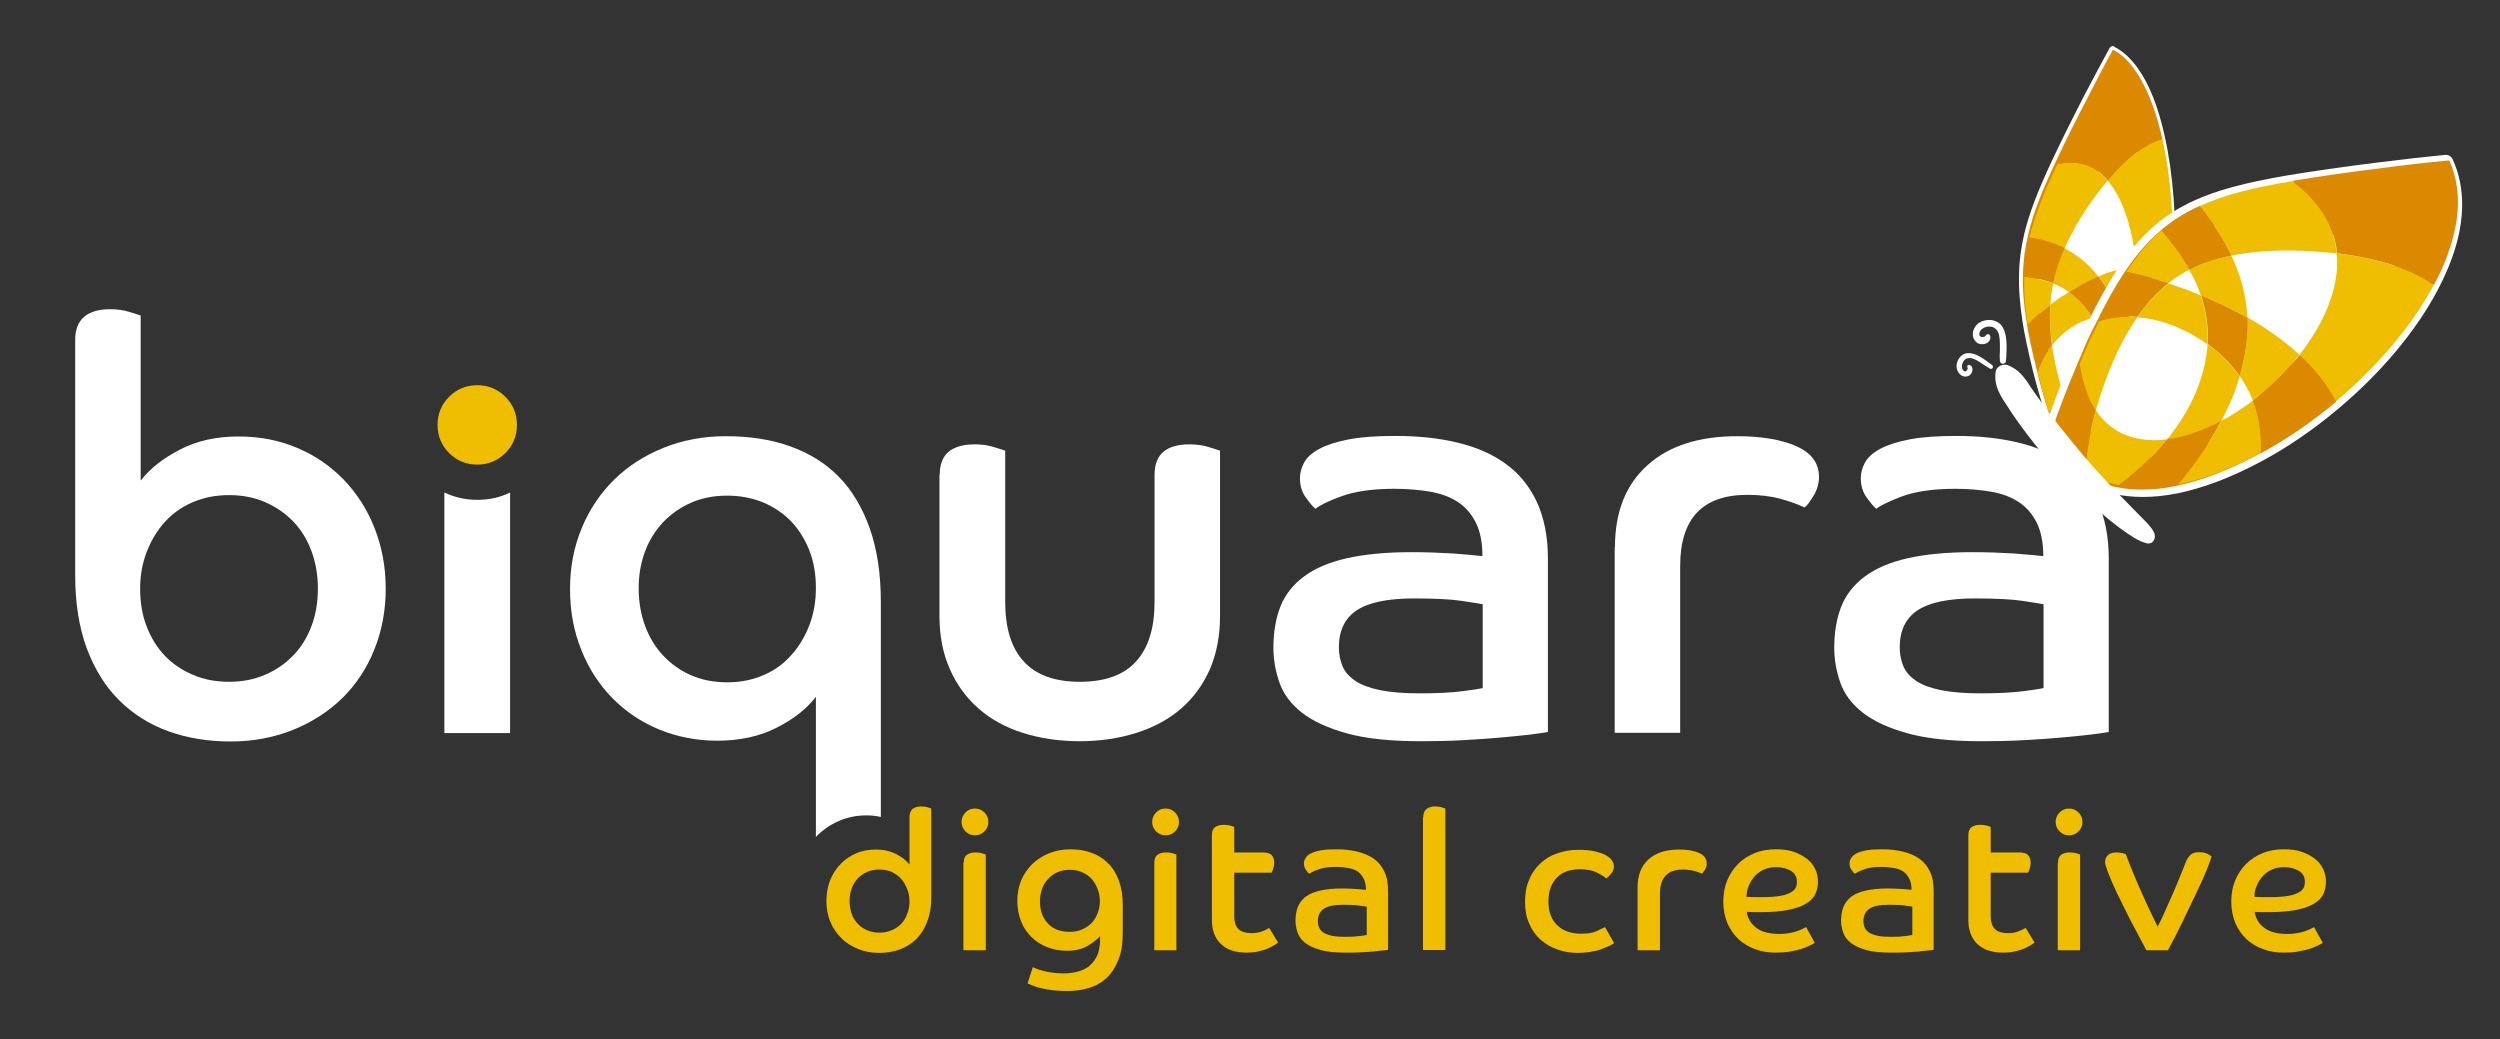
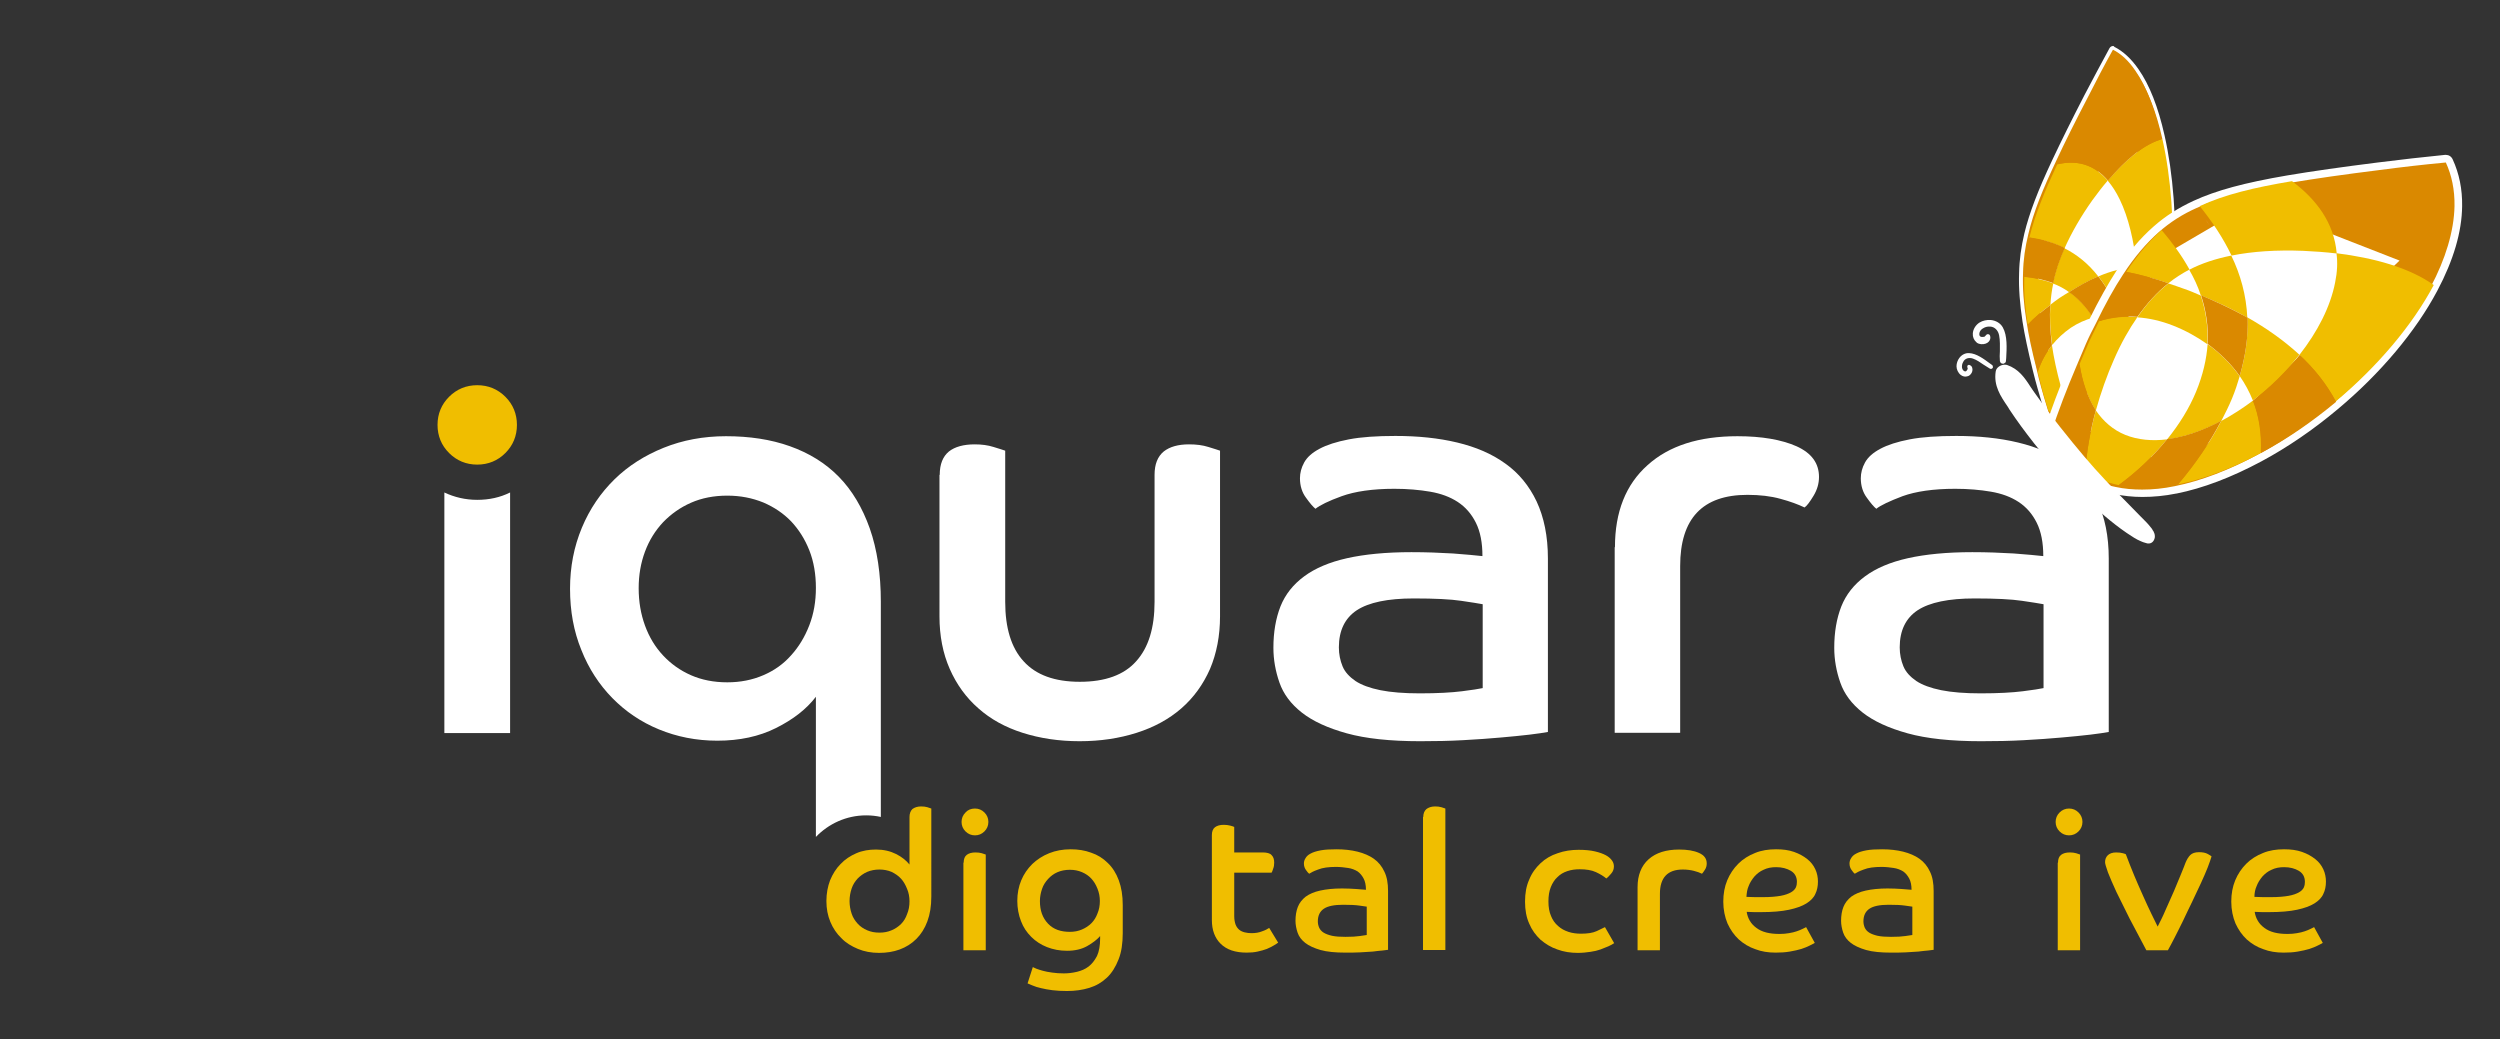
<svg xmlns="http://www.w3.org/2000/svg" version="1.1" id="Camada_1" x="0px" y="0px" viewBox="0 0 950.8 395.2" style="enable-background:new 0 0 950.8 395.2;" xml:space="preserve">
  <rect x="0" y="0" width="950.8" height="395.2" fill="#333333" stroke="none" />
  <style type="text/css">
	.st0{fill:#DA8900;}
	.st1{fill:#FFFFFF;}
	.st2{fill:#F0BE00;}
</style>
  <g>
    <path class="st0" d="M793.2,179.6c-2.5,0-5.1-0.7-7.7-2c-0.2-0.1-0.3-0.2-0.4-0.4c-2.5-6.9-4.9-14.2-7.3-22.3l-0.4-1.4   c-0.6-2.1-1.2-4.1-1.8-6.1c-0.6-2.1-1.1-4.1-1.6-6l-0.3-1.1c-1.8-7.1-3-13-3.8-18.1c0,0,0,0,0,0c-1-6.6-1.5-12.6-1.3-18.3   c0,0,0,0,0,0c0.1-5,0.8-9.9,2-15c1.9-7.7,5-16.1,10.6-28c3.3-7,7.3-15,12.2-24.5c3.2-6.2,6.4-12.2,9.5-17.8   c0.1-0.2,0.4-0.4,0.6-0.4c0.1,0,0.2,0,0.3,0.1c3.3,1.7,6.3,4.4,8.9,8.3c4.1,5.9,7.4,14.3,9.8,24.8c3.3,14.4,4.6,32.4,3.7,50.8   c-0.5,10.5-1.7,20.6-3.5,30c-2.1,10.7-4.8,19.9-8,27.2c-2.7,6.2-5.9,11.1-9.5,14.5l0,0c-1.1,1.1-2.4,2.3-3.8,3.2   c-1.4,0.9-2.9,1.4-4.1,1.7C796,179.3,794.6,179.6,793.2,179.6z" />
    <path class="st1" d="M803.6,18.9c3,1.5,6,4.2,8.6,8.1c4.1,5.9,7.3,14.4,9.6,24.6c3.3,14.5,4.6,32.6,3.7,50.6c-1-0.4-2-0.8-3-1.1   c1,0.3,2,0.7,3,1.1c-0.5,10.3-1.6,20.5-3.4,29.9c-2,10.2-4.6,19.6-8,27.1c-0.4-5.6-1.1-11-1.9-16.2l0,0c0.9,5.2,1.5,10.6,1.9,16.2   c-2.7,6.1-5.8,10.9-9.3,14.3c0.3-3.6,0.5-7.2,0.5-10.8c0,3.6-0.2,7.2-0.5,10.8c-1.2,1.2-2.4,2.3-3.7,3.1c-1.3,0.8-2.6,1.3-3.9,1.7   c-0.9-1.4-1.7-2.9-2.6-4.4c-1.1-1.9-2.1-4-3.1-6c1,2.1,2,4.1,3.1,6c0.8,1.5,1.7,3,2.6,4.4c-1.3,0.4-2.7,0.6-4,0.6   c-2.4,0-4.9-0.6-7.4-1.9c-2.7-7.5-5.1-15-7.3-22.2c-0.8-2.5-1.5-5-2.2-7.5c-0.7-2.5-1.3-4.9-1.8-7.2c-1.7-6.6-3-12.6-3.8-18   c0,0,0,0,0.1-0.1c1.4-1.5,3-2.9,4.6-4.3v0c-1.7,1.4-3.2,2.8-4.6,4.3c0,0,0,0-0.1,0.1c-1.1-6.7-1.5-12.6-1.3-18.2   c1.7,0.2,3.4,0.5,5.2,0.8v0c-1.7-0.4-3.4-0.6-5.2-0.8c0.1-5.1,0.8-9.9,2-14.8c2-8.6,5.6-17.3,10.6-27.9c3.4-7.3,7.5-15.5,12.2-24.5   C797.2,30.8,800.3,24.8,803.6,18.9 M812.3,56.5c1.5-1.1,2.9-2,4.4-2.8C815.2,54.5,813.7,55.4,812.3,56.5L812.3,56.5 M784.4,60.8   c0.9-0.1,1.8-0.2,2.7-0.2c0.4,0,0.8,0,1.1,0c-0.4,0-0.7,0-1.1,0C786.2,60.6,785.3,60.7,784.4,60.8 M789.7,60.8   c2.7,0.4,5.2,1.4,7.7,3.1C794.9,62.1,792.3,61.1,789.7,60.8C789.6,60.8,789.6,60.8,789.7,60.8C789.6,60.8,789.6,60.8,789.7,60.8    M821.9,100.9c-1.6-0.4-3.2-0.7-4.8-0.9C818.7,100.2,820.3,100.5,821.9,100.9 M776.8,134.6c0.5-0.9,1-1.8,1.6-2.6v0   C777.8,132.9,777.3,133.7,776.8,134.6 M804.8,173.5L804.8,173.5 M803.6,17.5c-0.5,0-1,0.3-1.3,0.8c-3.1,5.7-6.3,11.7-9.5,17.8   c-4.9,9.5-8.9,17.6-12.2,24.6c-5.6,11.9-8.8,20.3-10.7,28.1c-1.2,5.1-1.9,10-2,15.1c0,0,0,0,0,0c-0.2,5.7,0.3,11.8,1.3,18.4   c0,0,0,0,0,0c0.8,5.1,2.1,11.1,3.8,18.1l0.3,1.2c0.5,1.9,1,4,1.6,6c0.6,2,1.2,4.1,1.8,6.2l0.4,1.3c2.4,8.1,4.8,15.4,7.3,22.3   c0.1,0.3,0.4,0.6,0.7,0.8c2.7,1.4,5.4,2.1,8,2.1c1.5,0,3-0.2,4.4-0.6c0,0,0,0,0,0c1.3-0.4,2.8-0.9,4.3-1.8c1.5-0.9,2.8-2.1,3.9-3.2   c0,0,0.1-0.1,0.1-0.1c3.6-3.5,6.8-8.5,9.6-14.7l0,0c3.3-7.4,6-16.6,8.1-27.4c1.8-9.4,3-19.5,3.5-30.1c0,0,0,0,0,0   c0.9-18.4-0.5-36.5-3.8-51c-2.4-10.7-5.7-19.1-9.9-25.1c-2.7-3.9-5.8-6.8-9.2-8.5C804,17.5,803.8,17.5,803.6,17.5L803.6,17.5z" />
  </g>
  <g>
    <path class="st1" d="M812.9,55.4l-0.1,101.1l-25.5,15.6l-13.1-60.8l4.4-26.7c-0.1-6.3,3.3-11.5,7.6-11.7L812.9,55.4z" />
    <path class="st2" d="M806.2,75.9c3.3,6.8,5.4,15.7,6.4,25.4c4.5-0.3,9.1,0.3,13.5,2.2c0.9-18-0.4-36.1-3.7-50.6   c-6.9,1.8-14.1,8-20.8,15.8C803.3,70.7,804.8,73,806.2,75.9z" />
    <path class="st2" d="M811,135.4c1.8,7.7,3,16.2,3.7,25.1c3.3-7.5,6-16.9,8-27.1c-3.1-4.8-6.5-8.2-9.9-10.3   C812.4,127.4,811.8,131.5,811,135.4z" />
    <path class="st2" d="M798.1,161.6c-2.8,1.8-5.8,2.1-8.8,1.3c2.5,6,5.3,11.7,8.4,16.7c1.3-0.4,2.6-0.9,3.9-1.7   c1.3-0.8,2.5-1.9,3.7-3.1c0.7-7.3,0.7-14.9,0.1-22.2C803.4,156.7,800.9,159.8,798.1,161.6z" />
    <path class="st2" d="M806.5,120.6c2.1,0.5,4.2,1.3,6.2,2.6c0.6-7.2,0.5-14.7-0.1-21.8c-4.9,0.4-9.8,1.7-14.5,3.7   C801.2,109.1,804.1,114.3,806.5,120.6z" />
    <path class="st2" d="M787.5,124.7c2.7-1.8,5.6-3.1,8.6-3.9c-2.7-4.3-5.8-7.5-9.1-9.8c-1.3,0.8-2.5,1.5-3.7,2.3   c-1.2,0.8-2.3,1.7-3.5,2.6c-0.3,4.8-0.1,9.8,0.7,15.3C782.4,128.8,784.8,126.6,787.5,124.7z" />
    <path class="st0" d="M812.6,101.3c0.7,7.1,0.7,14.6,0.1,21.8c3.5,2.1,6.8,5.5,9.9,10.3c1.8-9.5,3-19.7,3.4-29.9   C821.7,101.6,817.1,101,812.6,101.3z" />
    <path class="st2" d="M783.7,146.7c-1.5-5.5-2.6-10.6-3.3-15.4c-2.3,2.9-4.1,6.2-5.4,10.1c0.6,2.3,1.2,4.7,1.8,7.2   c0.7,2.5,1.4,4.9,2.2,7.5c3.4,3.5,6.9,5.9,10.3,6.9C787.2,157.7,785.3,152.2,783.7,146.7z" />
    <path class="st2" d="M779.8,116c0.2-2.8,0.5-5.5,1.1-8.2c-3.6-1.4-7.3-2.1-11-2.5c-0.2,5.6,0.2,11.5,1.3,18.2   C773.7,120.8,776.5,118.4,779.8,116z" />
    <path class="st2" d="M785.2,94.4c2.7-6,6.2-12.1,10.6-18.3c1.9-2.6,3.8-5.1,5.8-7.4c-5.6-6.6-12.3-7.8-19.2-6.2   c-4.9,10.5-8.5,19.3-10.6,27.9C776.5,91.1,780.9,92.3,785.2,94.4z" />
    <path class="st0" d="M779,156.1c2.2,7.2,4.6,14.8,7.3,22.2c3.8,1.9,7.7,2.4,11.4,1.3c-3.1-4.9-5.9-10.6-8.4-16.7   C785.9,162,782.4,159.5,779,156.1z" />
    <path class="st0" d="M822.4,52.9c-2.3-10.2-5.5-18.6-9.6-24.6c-2.7-3.9-5.6-6.5-8.6-8.1c-3.2,5.9-6.4,11.9-9.5,17.8   c-4.7,9-8.8,17.2-12.2,24.5c6.8-1.6,13.6-0.4,19.2,6.2C808.3,60.9,815.5,54.7,822.4,52.9z" />
    <path class="st0" d="M779.8,116c-3.2,2.4-6.1,4.8-8.6,7.4c0.9,5.4,2.2,11.4,3.8,18c1.3-3.9,3.1-7.2,5.4-10.1   C779.7,125.8,779.4,120.7,779.8,116z" />
    <path class="st2" d="M802.2,134.7c1.6,5.5,2.7,11.6,3.3,18c2.4-4.7,4.3-10.6,5.6-17.2c-0.6-2.7-1.3-5.3-2-7.8   c-0.8-2.5-1.6-4.8-2.5-7c-3.5-0.8-7-0.7-10.5,0.2C798.4,124.6,800.5,129.1,802.2,134.7z" />
    <path class="st2" d="M786.9,111.1c3.6-2.2,7.3-4.3,11.1-6c-3.9-5-8.3-8.4-12.9-10.7c-2,4.4-3.4,8.8-4.4,13.4   C782.9,108.6,785,109.7,786.9,111.1z" />
    <path class="st0" d="M805.5,152.6c0.7,7.3,0.6,14.8-0.1,22.2c3.5-3.4,6.6-8.2,9.3-14.3c-0.6-8.9-1.9-17.4-3.7-25.1   C809.7,142,807.9,148,805.5,152.6z" />
    <path class="st0" d="M806.5,120.6c-2.5-6.3-5.3-11.5-8.5-15.5c-3.8,1.6-7.5,3.7-11.1,6c3.3,2.3,6.4,5.5,9.1,9.8   C799.5,119.9,803,119.8,806.5,120.6z" />
    <path class="st0" d="M769.9,105.2c3.7,0.4,7.4,1.1,11,2.5c0.9-4.6,2.4-8.9,4.4-13.4c-4.3-2.1-8.7-3.3-13.3-4   C770.7,95.3,770,100.1,769.9,105.2z" />
  </g>
  <g>
    <path class="st0" d="M814.7,187.6c-3.6,0-7.1-0.3-10.4-1c-2.2-0.4-4.7-1-7.1-2c-2.4-1-4.5-2.3-6.2-3.5h0   c-5.4-3.7-9.6-8.8-12.6-15.1c-0.2-0.3-0.2-0.7-0.1-1.1c2.8-8.4,6-17,9.9-26.2l0.6-1.5c1-2.4,2-4.7,3-7c1-2.3,2.1-4.5,3.1-6.6   l0.6-1.3c3.8-7.7,7.2-13.9,10.5-18.9c0,0,0,0,0,0c4.3-6.5,8.8-11.8,13.7-16.2c0,0,0,0,0,0c4.3-3.8,9.2-7,14.8-9.5   c8.6-3.9,19.2-6.8,35.4-9.6c9.6-1.6,20.8-3.2,34.3-4.9c8.8-1.1,17.4-2,25.6-2.9c0,0,0.1,0,0.1,0c0.6,0,1.1,0.3,1.3,0.8   c2.4,5.2,3.6,11,3.5,17.2c-0.2,9.6-3.3,20.2-9.3,31.4c-8.1,15.3-21.5,31.2-37.7,44.7c-9.3,7.8-19,14.4-28.8,19.7   c-11.2,6.1-22,10.1-31.8,12.1c0,0,0,0,0,0C823,187.1,818.8,187.6,814.7,187.6z" />
    <path class="st1" d="M930.2,61.8c2.2,4.8,3.4,10.3,3.3,16.6c-0.2,9.5-3.4,20.1-9.1,30.8c-0.8-0.6-1.6-1.1-2.4-1.6c0,0,0,0-0.1,0   c0,0,0,0,0,0c0,0,0,0-0.1,0c0,0,0,0,0.1,0c0,0,0,0,0,0c0,0,0,0,0.1,0c0.8,0.5,1.7,1,2.4,1.6c-8.1,15.4-21.5,31.1-37.3,44.3   c-9,7.5-18.7,14.2-28.6,19.5c-10.6,5.7-21.4,9.9-31.4,11.9c4.2-5,8-10,11.2-15.2l0,0c-3.3,5.2-7,10.3-11.2,15.2   c-4.3,0.9-8.4,1.3-12.4,1.3c-3.5,0-6.9-0.3-10.1-1c-2.4-0.5-4.7-1.1-6.8-2c-2.2-0.9-4.1-2.1-5.9-3.3c0-0.2,0-0.4,0-0.6   c0.2-3.6,0.7-7.2,1.3-10.9c-0.6,3.7-1.1,7.3-1.3,10.9c0,0.2,0,0.4,0,0.6c-5.2-3.6-9.3-8.5-12.1-14.5c3-9.1,6.4-17.9,9.9-26.1   c0.6,3.8,1.5,7.4,2.7,10.7v0c-1.2-3.3-2.1-6.8-2.7-10.7c1.2-2.9,2.4-5.7,3.6-8.5c1.2-2.8,2.5-5.3,3.8-7.8   c3.5-7.2,6.9-13.4,10.4-18.7c2.9,0.5,5.8,1.2,8.9,2.1l0,0c-3.1-0.9-6.1-1.6-8.9-2.1c4.3-6.6,8.7-11.7,13.4-15.9   c1.8,2.2,3.6,4.4,5.3,6.7l0,0c-1.7-2.3-3.4-4.6-5.3-6.7c4.4-3.9,9.1-6.9,14.5-9.3c9.4-4.3,20.7-7,35.1-9.5   c10-1.7,21.4-3.3,34.2-4.9C913,63.6,921.6,62.6,930.2,61.8 M886,89.8c-2.4-7.7-7.5-13.9-13.9-19.1C878.5,75.9,883.6,82.2,886,89.8    M840.4,85.8c0.1,0.2,0.3,0.4,0.4,0.6C840.7,86.2,840.5,86,840.4,85.8c-0.5-0.8-1.1-1.5-1.6-2.3C839.3,84.2,839.9,85,840.4,85.8    M912.3,102.8c-1-0.4-2-0.7-3-1.1v0C910.4,102.1,911.4,102.4,912.3,102.8 M919.4,106c-1.6-0.8-3.2-1.6-4.9-2.3   C916.3,104.4,917.9,105.2,919.4,106 M806.1,121.2c0.7,0,1.4-0.1,2.1-0.1l0,0C807.5,121.1,806.8,121.2,806.1,121.2 M885.3,150.2   c0.1,0.2,0.2,0.3,0.3,0.5c0,0,0,0,0,0.1c0,0,0,0,0-0.1C885.5,150.6,885.4,150.4,885.3,150.2c-2.3-3.7-4.9-7.2-7.8-10.4   C880.4,143,883,146.5,885.3,150.2 M793.8,165.4c0-0.2,0.1-0.3,0.1-0.5C793.9,165.1,793.9,165.3,793.8,165.4 M827.1,184.9   L827.1,184.9 M930.2,58.9c-0.1,0-0.2,0-0.3,0c-8.2,0.8-16.8,1.8-25.6,2.9c-13.5,1.7-24.8,3.3-34.3,4.9c-16.4,2.8-27.1,5.7-35.8,9.7   c-5.8,2.7-10.7,5.8-15.2,9.8c0,0,0,0,0,0c-5,4.4-9.6,9.8-13.9,16.5c0,0,0,0,0,0c-3.3,5.1-6.8,11.3-10.6,19l-0.6,1.3   c-1,2.1-2.1,4.3-3.2,6.6c-1,2.3-2,4.7-3,7l-0.6,1.5c0,0,0,0,0,0c-3.9,9.3-7.1,17.9-9.9,26.3c-0.2,0.7-0.2,1.5,0.1,2.1   c3.1,6.6,7.5,11.9,13.1,15.7c0,0,0,0,0,0c1.8,1.2,3.9,2.6,6.4,3.6c2.5,1,5.1,1.7,7.3,2.1c3.4,0.7,7,1.1,10.7,1.1   c4.1,0,8.5-0.4,12.9-1.3c0,0,0.1,0,0.1,0c10-2,20.8-6.1,32.2-12.2c9.9-5.3,19.7-12,29-19.8c16.3-13.6,29.8-29.7,38-45.2   c0,0,0,0,0,0c6.1-11.5,9.3-22.3,9.4-32.1c0.1-6.4-1.1-12.4-3.6-17.8C932.3,59.5,931.3,58.9,930.2,58.9L930.2,58.9z" />
  </g>
  <g>
    <path class="st1" d="M912.6,99.1l-83.2,79.6l-42.2-17.8l34.9-63.4l27-15.8c5-5.1,13.2-5.2,18.4-0.2L912.6,99.1z" />
    <path class="st2" d="M888.1,107.4c-1.8,9.3-6.7,18.8-13.6,27.6c5.5,5.1,10.3,10.9,13.8,17.7c15.8-13.2,29.2-29,37.3-44.3   c-9.4-6.7-22.8-10.3-37-12.1C889.1,99.8,888.9,103.5,888.1,107.4z" />
    <path class="st2" d="M844.8,160.1c-4.3,8.2-9.8,16.3-16.4,24.1c10-2,20.8-6.2,31.4-11.9c0.4-7.4-0.7-14.1-3-19.9   C852.9,155.3,848.9,157.9,844.8,160.1z" />
    <path class="st2" d="M808.3,165.4c-4.7-1.9-8.4-5.2-11.2-9.3c-2.1,7.7-3.5,15.5-4,23.1c1.8,1.3,3.8,2.4,5.9,3.3   c2.1,0.9,4.5,1.5,6.8,2c6.8-5,13.1-10.9,18.3-17.4C818.5,167.8,813,167.3,808.3,165.4z" />
    <path class="st2" d="M851.8,143c2,2.9,3.7,6,5,9.3c6.6-5,12.7-11,17.7-17.4c-6-5.5-12.7-10.2-19.8-14.2   C855.1,127.7,854.1,135.2,851.8,143z" />
    <path class="st2" d="M826.4,123.8c4.6,1.8,9,4.2,13.1,7.1c0.4-6.6-0.6-12.7-2.5-18.5c-2.1-0.9-4.1-1.8-6.2-2.5   c-2.1-0.8-4.1-1.4-6.1-2.1c-4.3,3.4-8.2,7.6-11.8,12.9C817.3,121,821.8,122,826.4,123.8z" />
    <path class="st0" d="M874.6,135c-5,6.4-11.1,12.4-17.7,17.4c2.3,5.8,3.4,12.4,3,19.9c9.9-5.3,19.6-12,28.6-19.5   C884.8,146,880.1,140.1,874.6,135z" />
    <path class="st2" d="M804,136.7c2.7-6.2,5.7-11.5,8.9-16.1c-5-0.4-9.8,0.1-14.6,1.6c-1.2,2.5-2.5,5.1-3.8,7.8   c-1.2,2.8-2.4,5.6-3.6,8.5c1,6.8,3,12.8,6.2,17.6C799,149.3,801.3,142.8,804,136.7z" />
    <path class="st2" d="M824.7,107.7c2.5-2,5.2-3.7,8-5.2c-2.9-5.3-6.6-10.3-10.6-15c-4.7,4.2-9.1,9.3-13.4,15.9   C813.7,104.4,819,105.9,824.7,107.7z" />
    <path class="st2" d="M848.7,97.2c8-1.6,17.1-2.2,27.3-1.8c4.3,0.2,8.5,0.5,12.7,1c-1-11.8-7.9-20.7-17-27.5   c-14.3,2.4-25.7,5.1-35.1,9.5C841.3,84.2,845.5,90.5,848.7,97.2z" />
    <path class="st0" d="M790.9,138.5c-3.5,8.3-6.8,17-9.9,26.1c2.8,6.1,6.8,11,12.1,14.5c0.5-7.6,1.9-15.4,4-23.1   C794,151.3,792,145.2,790.9,138.5z" />
-     <path class="st0" d="M925.7,108.4c5.7-10.7,8.9-21.2,9.1-30.8c0.1-6.2-1.1-11.7-3.3-16.6c-8.6,0.8-17.2,1.8-25.5,2.9   c-12.8,1.6-24.2,3.2-34.2,4.9c9.2,6.8,16,15.8,17,27.5C902.9,98.1,916.3,101.7,925.7,108.4z" />
    <path class="st0" d="M824.7,107.7c-5.7-1.9-11-3.4-16-4.3c-3.5,5.3-6.9,11.5-10.4,18.7c4.7-1.5,9.6-2,14.6-1.6   C816.5,115.4,820.4,111.1,824.7,107.7z" />
    <path class="st2" d="M835.2,149c-2.6,6.3-6.4,12.4-11,18.1c6.6-0.8,13.6-3.3,20.6-7c1.5-2.9,2.9-5.7,4.1-8.6   c1.2-2.9,2.1-5.7,2.9-8.4c-3.4-4.8-7.6-8.9-12.2-12.2C839.2,136.6,837.8,142.7,835.2,149z" />
    <path class="st2" d="M837,112.3c6,2.5,12,5.2,17.7,8.5c-0.4-8.6-2.6-16.4-6.1-23.6c-5.9,1.2-11.2,2.9-16,5.4   C834.4,105.7,835.9,108.9,837,112.3z" />
    <path class="st0" d="M824.2,167c-5.2,6.5-11.5,12.4-18.3,17.4c6.8,1.4,14.4,1.3,22.5-0.3c6.6-7.8,12.1-15.9,16.4-24.1   C837.9,163.7,830.8,166.2,824.2,167z" />
    <path class="st0" d="M851.8,143c2.3-7.9,3.3-15.3,3-22.2c-5.8-3.2-11.8-6-17.7-8.5c1.9,5.8,2.9,11.9,2.5,18.5   C844.2,134.2,848.4,138.2,851.8,143z" />
-     <path class="st0" d="M822.1,87.6c3.9,4.7,7.6,9.6,10.6,15c4.8-2.5,10.1-4.2,16-5.4c-3.2-6.7-7.4-12.9-12.1-18.9   C831.3,80.7,826.5,83.7,822.1,87.6z" />
  </g>
  <g>
    <g>
      <g>
        <path class="st1" d="M817.2,206.7c-0.3,0-0.6,0-0.8-0.1c-0.6-0.1-2.2-0.7-2.3-0.8c-1.7-0.7-3.3-1.8-4.8-2.8l-0.6-0.4     c-5.7-3.9-10.9-8.6-15.3-12.7c-7.6-7.2-14.1-14.1-19.8-21.3c-3.3-4.2-6.5-8.5-9.4-12.9l-0.6-1c-2.8-4.1-5.4-8-4.6-13.4     c0.2-1.6,2-2.6,3.4-2.6c0.3,0,0.6,0,0.9,0.1c4.4,1.5,6.7,4.8,9,8.4c0.4,0.6,0.9,1.3,1.3,1.9c3.1,4.4,6.4,8.9,9.9,13.3     c6.5,8.2,11.9,14.6,17.2,20.2c2.9,3.1,5.9,6.2,8.8,9.1c1.5,1.5,3,3.1,4.5,4.6c0.3,0.3,0.7,0.7,1,1c1,1,2.1,2.1,3,3.3l0.1,0.1     c0.2,0.3,0.5,0.6,0.6,0.9c0,0.1,0.1,0.1,0.1,0.2c0.1,0.1,0.3,0.3,0.3,0.5c0.4,0.7,0.5,1.5,0.4,2.2     C819.2,205.9,818.3,206.7,817.2,206.7z" />
      </g>
    </g>
    <g>
      <g>
        <path class="st1" d="M761.6,138.3c-0.5,0-0.9-0.4-1-1c-0.1-1.2-0.1-2.5,0-3.7c0-2,0.1-4.1-0.3-6.1c-0.4-1.9-1.7-3.2-3.4-3.3     c-0.5,0-1.1,0-1.7,0.2c-0.6,0.2-2.1,0.8-2.4,2.3c-0.3,1.9,1.5,1.4,1.7,1.4c0.1,0,0.3,0,0.5-0.3c0.2-0.2,0.3-0.3,0.5-0.5     c0.1-0.2,0.4-0.2,0.6-0.2c0.4,0,0.7,0.3,0.8,0.7c0.2,0.8,0,1.5-0.5,2.1c-0.6,0.7-1.7,1.1-2.9,1l0,0c-0.8-0.1-1.5-0.3-1.9-0.8     c-0.9-0.8-1.4-2-1.3-3.3c0.1-1.6,1.1-3.2,2.5-4.1c1.3-0.8,2.8-1.1,4.3-1c2,0.2,3.7,1.2,4.6,2.8c1.8,3.2,1.5,7.9,1.3,11.7     l-0.1,1.1c0,0.3-0.1,0.6-0.4,0.7C762.2,138.3,761.9,138.4,761.6,138.3z" />
      </g>
    </g>
    <g>
      <g>
        <path class="st1" d="M757.8,140c-0.2,0.3-0.7,0.4-1,0.2c-0.8-0.5-1.6-1-2.4-1.5c-1.3-0.9-2.6-1.8-4-2.3c-1.4-0.5-2.7-0.2-3.5,0.8     c-0.2,0.3-0.4,0.7-0.6,1.2c-0.1,0.5-0.4,1.6,0.4,2.5c1.1,1,1.5-0.4,1.6-0.5c0.1-0.1,0.1-0.2,0-0.4c0-0.2-0.1-0.3-0.1-0.5     c0-0.2,0-0.3,0.1-0.5c0.2-0.2,0.5-0.3,0.7-0.2c0.6,0.2,1,0.6,1.1,1.2c0.2,0.7,0,1.6-0.5,2.2l0,0c-0.4,0.5-0.8,0.8-1.3,0.9     c-0.9,0.3-1.8,0.1-2.6-0.5c-1-0.8-1.6-2.1-1.6-3.3c0-1.1,0.4-2.3,1.1-3.2c0.9-1.2,2.3-1.9,3.7-1.8c2.8,0.1,5.7,2.3,8,4l0.7,0.5     c0.2,0.1,0.3,0.3,0.3,0.5C758,139.5,758,139.8,757.8,140z" />
      </g>
    </g>
  </g>
  <g>
    <g>
-       <path class="st1" d="M28.6,129.2c0-3.9,1.2-6.9,3.5-8.8c2.3-1.9,5.6-2.8,9.8-2.8c2.6,0,5,0.3,7.2,1c2.2,0.7,3.6,1.1,4.4,1.4v62.8    c3.6-4.7,8.7-8.6,15.1-11.9c6.4-3.3,13.8-4.9,22.1-4.9c8,0,15.4,1.4,22.2,4.3c6.8,2.8,12.7,6.9,17.7,12c5,5.2,9,11.3,11.8,18.4    c2.8,7.1,4.3,14.8,4.3,23.3c0,8.3-1.5,16-4.4,23.2c-2.9,7.2-7,13.3-12.2,18.4c-5.3,5.1-11.5,9.1-18.7,12    c-7.2,2.9-15.1,4.4-23.7,4.4c-8.6,0-16.5-1.3-23.7-3.9s-13.5-6.6-18.7-11.8c-5.3-5.2-9.3-11.8-12.3-19.7    c-2.9-7.9-4.4-17.1-4.4-27.8V129.2z M87.2,259.3c5,0,9.5-0.9,13.7-2.7c4.2-1.8,7.7-4.3,10.7-7.4c3-3.1,5.3-6.9,6.9-11.2    c1.6-4.3,2.4-9,2.4-14.1c0-5.1-0.8-9.8-2.4-14.2c-1.6-4.4-3.9-8.1-6.9-11.3c-3-3.1-6.6-5.6-10.7-7.4c-4.2-1.8-8.7-2.7-13.7-2.7    c-5.1,0-9.7,0.9-13.9,2.7c-4.2,1.8-7.7,4.3-10.6,7.5c-2.9,3.2-5.2,7-6.9,11.4c-1.7,4.4-2.5,9-2.5,14c0,5.2,0.8,10.1,2.5,14.4    c1.7,4.4,4,8.1,7,11.2c3,3.1,6.6,5.5,10.7,7.2C77.7,258.5,82.2,259.3,87.2,259.3z" />
      <path class="st1" d="M357.4,180.6c0-4.1,1.2-7,3.5-8.9c2.3-1.8,5.6-2.7,9.8-2.7c2.6,0,5,0.3,7.2,1c2.2,0.7,3.6,1.1,4.4,1.4v57.5    c0,9.9,2.3,17.5,7,22.6c4.7,5.2,11.8,7.8,21.4,7.8s16.8-2.6,21.4-7.8c4.7-5.2,7-12.7,7-22.6v-48.3c0-4.1,1.2-7,3.5-8.9    c2.3-1.8,5.5-2.7,9.6-2.7c2.8,0,5.2,0.3,7.4,1c2.2,0.7,3.6,1.1,4.4,1.4v63c0,7.4-1.3,14.1-3.8,20c-2.6,5.9-6.2,10.9-10.9,15    c-4.7,4.1-10.4,7.2-17,9.3c-6.6,2.1-13.8,3.2-21.7,3.2s-15.1-1.1-21.7-3.2c-6.6-2.1-12.2-5.2-16.8-9.3c-4.7-4.1-8.3-9.1-10.9-15    c-2.6-5.9-3.9-12.6-3.9-20V180.6z" />
      <path class="st1" d="M588.6,278.4c-1.5,0.3-3.8,0.6-6.9,1c-3.1,0.4-6.8,0.7-11,1.1c-4.2,0.4-9,0.7-14.2,1    c-5.2,0.3-10.7,0.4-16.4,0.4c-11.4,0-20.7-1-27.9-3c-7.2-2-12.9-4.6-17.1-7.9c-4.2-3.3-7-7.1-8.5-11.4c-1.5-4.3-2.3-8.7-2.3-13.2    c0-6,0.9-11.2,2.7-15.8c1.8-4.5,4.8-8.3,9-11.4c4.2-3.1,9.6-5.4,16.3-6.9c6.7-1.5,14.9-2.3,24.5-2.3c5.5,0,10.8,0.2,15.8,0.5    c5,0.4,8.7,0.7,11.2,1c0-5.1-0.8-9.3-2.5-12.7c-1.7-3.4-4-6-6.9-7.9c-2.9-1.9-6.4-3.2-10.5-3.9c-4.1-0.7-8.6-1.1-13.6-1.1    c-8.3,0-15,1-20,2.8s-8.4,3.5-10,4.8c-0.9-0.7-2.1-2.1-3.6-4.2c-1.5-2-2.3-4.5-2.3-7.4c0-2,0.5-4,1.6-6c1.1-2,3-3.7,5.8-5.2    c2.8-1.5,6.5-2.7,11.2-3.6c4.7-0.9,10.6-1.3,17.7-1.3c8.6,0,16.4,0.8,23.5,2.5c7.1,1.7,13.2,4.3,18.3,8c5.1,3.6,9.1,8.5,11.9,14.4    c2.8,6,4.3,13.2,4.3,21.7V278.4z M563.9,229.8c-1.5-0.3-4.2-0.7-8.2-1.3c-4-0.6-10-0.9-18-0.9c-9.9,0-17.1,1.5-21.7,4.5    c-4.5,3-6.8,7.7-6.8,14.1c0,2.6,0.5,5,1.4,7.2c0.9,2.2,2.6,4,4.9,5.6c2.3,1.5,5.5,2.7,9.5,3.5c4,0.8,9,1.2,15,1.2    c6.7,0,12-0.3,16-0.8c3.9-0.5,6.6-0.9,7.9-1.2V229.8z" />
      <path class="st1" d="M614.2,208.1c0-13.4,4.1-23.8,12.4-31.2c8.2-7.4,19.6-11,34.2-11c9.2,0,16.7,1.3,22.4,3.8    c5.8,2.6,8.6,6.5,8.6,11.7c0,2.5-0.7,4.9-2.1,7.2c-1.4,2.3-2.5,3.8-3.4,4.4c-2.5-1.2-5.5-2.3-9.2-3.3c-3.6-1-7.8-1.5-12.5-1.5    c-17.1,0-25.6,9-25.6,27.1v63.4h-24.9V208.1z" />
      <path class="st1" d="M801.9,278.4c-1.5,0.3-3.8,0.6-6.9,1c-3.1,0.4-6.8,0.7-11,1.1c-4.2,0.4-9,0.7-14.2,1    c-5.2,0.3-10.7,0.4-16.4,0.4c-11.4,0-20.7-1-27.9-3c-7.2-2-12.9-4.6-17.1-7.9c-4.2-3.3-7-7.1-8.5-11.4c-1.5-4.3-2.3-8.7-2.3-13.2    c0-6,0.9-11.2,2.7-15.8c1.8-4.5,4.8-8.3,9-11.4c4.2-3.1,9.6-5.4,16.3-6.9c6.7-1.5,14.9-2.3,24.5-2.3c5.5,0,10.8,0.2,15.8,0.5    c5,0.4,8.7,0.7,11.2,1c0-5.1-0.8-9.3-2.5-12.7c-1.7-3.4-4-6-6.9-7.9c-2.9-1.9-6.4-3.2-10.5-3.9c-4.1-0.7-8.6-1.1-13.6-1.1    c-8.3,0-15,1-20,2.8c-5,1.9-8.4,3.5-10,4.8c-0.9-0.7-2.1-2.1-3.6-4.2c-1.5-2-2.3-4.5-2.3-7.4c0-2,0.5-4,1.6-6c1.1-2,3-3.7,5.8-5.2    c2.8-1.5,6.5-2.7,11.2-3.6c4.7-0.9,10.6-1.3,17.7-1.3c8.6,0,16.4,0.8,23.5,2.5c7.1,1.7,13.2,4.3,18.3,8c5.1,3.6,9.1,8.5,11.9,14.4    c2.8,6,4.3,13.2,4.3,21.7V278.4z M777.2,229.8c-1.5-0.3-4.2-0.7-8.2-1.3c-4-0.6-10-0.9-18-0.9c-9.9,0-17.1,1.5-21.7,4.5    c-4.5,3-6.8,7.7-6.8,14.1c0,2.6,0.5,5,1.4,7.2c0.9,2.2,2.6,4,4.9,5.6c2.3,1.5,5.5,2.7,9.5,3.5c4,0.8,9,1.2,15,1.2    c6.7,0,12-0.3,16-0.8c3.9-0.5,6.6-0.9,7.9-1.2V229.8z" />
      <path class="st2" d="M181.5,146.5c4.2,0,7.8,1.5,10.7,4.4c2.9,2.9,4.4,6.5,4.4,10.7c0,4.2-1.5,7.8-4.4,10.7    c-2.9,2.9-6.5,4.4-10.7,4.4c-4.2,0-7.8-1.5-10.7-4.4c-2.9-2.9-4.4-6.5-4.4-10.7c0-4.2,1.5-7.8,4.4-10.7    C173.7,148,177.3,146.5,181.5,146.5z" />
      <g>
        <path class="st1" d="M181.5,190.1c-4.5,0-8.7-1-12.5-2.8v91.5H194v-91.5C190.2,189.2,186,190.1,181.5,190.1z" />
      </g>
      <path class="st1" d="M310.3,265v53.3c4.8-5,11.6-8.2,19.1-8.2c1.9,0,3.8,0.2,5.6,0.6v-81.8c0-10.6-1.4-19.9-4.2-27.9    c-2.8-7.9-6.7-14.5-11.8-19.7c-5.1-5.2-11.3-9-18.6-11.6c-7.3-2.6-15.4-3.8-24.3-3.8c-8.6,0-16.5,1.5-23.7,4.4    c-7.2,2.9-13.5,6.9-18.7,12c-5.2,5.1-9.4,11.2-12.4,18.4c-3,7.2-4.5,14.9-4.5,23.2c0,8.5,1.4,16.2,4.3,23.3    c2.8,7.1,6.8,13.2,11.8,18.3c5,5.1,10.9,9.1,17.7,11.9c6.8,2.8,14.2,4.3,22.2,4.3c8.5,0,15.9-1.6,22.3-4.8    C301.7,273.6,306.7,269.7,310.3,265z M290.3,256.8c-4.2,1.8-8.7,2.7-13.7,2.7c-5.1,0-9.7-0.9-13.8-2.7c-4.1-1.8-7.6-4.3-10.6-7.5    c-3-3.2-5.3-7-6.9-11.4c-1.6-4.4-2.4-9.1-2.4-14.2c0-5,0.8-9.6,2.4-13.9c1.6-4.3,3.9-8,6.9-11.2c3-3.1,6.5-5.6,10.6-7.4    c4.1-1.8,8.7-2.7,13.8-2.7c5,0,9.5,0.9,13.7,2.6c4.2,1.8,7.7,4.2,10.6,7.2c2.9,3.1,5.2,6.7,6.9,11c1.7,4.3,2.5,9.1,2.5,14.3    c0,5.1-0.8,9.8-2.5,14.2c-1.7,4.4-4,8.2-6.9,11.4C298,252.5,294.5,255,290.3,256.8z" />
      <g>
        <path class="st2" d="M392.8,367.8c0.2,0.1,0.6,0.3,1.3,0.6c0.7,0.3,1.5,0.5,2.5,0.8c1,0.3,2.2,0.5,3.6,0.7     c1.4,0.2,2.8,0.3,4.4,0.3c1.7,0,3.3-0.2,5-0.6c1.6-0.4,3.1-1,4.4-2c1.3-1,2.3-2.3,3.2-4c0.8-1.7,1.2-4,1.2-6.7V356     c-1.1,1.3-2.8,2.6-4.9,3.8c-2.1,1.2-4.7,1.8-7.7,1.8c-2.8,0-5.3-0.5-7.6-1.4c-2.3-0.9-4.3-2.2-6-3.9c-1.7-1.7-3-3.6-3.9-6     c-0.9-2.3-1.4-4.9-1.4-7.7c0-2.8,0.5-5.4,1.5-7.8c1-2.4,2.4-4.4,4.2-6.2c1.8-1.7,3.9-3.1,6.4-4.1c2.5-1,5.2-1.5,8.2-1.5     c2.8,0,5.4,0.4,7.8,1.3c2.4,0.8,4.5,2.1,6.3,3.9c1.8,1.7,3.2,3.9,4.2,6.6c1,2.7,1.5,5.8,1.5,9.4v10.7c0,3.9-0.5,7.3-1.6,10     c-1.1,2.8-2.5,5.1-4.4,6.9c-1.9,1.8-4.1,3.1-6.7,3.9c-2.6,0.8-5.4,1.2-8.5,1.2c-2,0-3.9-0.1-5.5-0.3c-1.7-0.2-3.1-0.5-4.4-0.8     c-1.3-0.3-2.3-0.6-3.2-1c-0.8-0.3-1.5-0.6-1.9-0.8L392.8,367.8z M406.9,354.4c1.7,0,3.2-0.3,4.6-0.9s2.6-1.4,3.6-2.4     c1-1,1.8-2.3,2.3-3.7c0.6-1.4,0.9-3,0.9-4.7c0-1.7-0.3-3.2-0.9-4.7c-0.6-1.5-1.3-2.7-2.3-3.8c-1-1.1-2.2-1.9-3.6-2.5     s-2.9-0.9-4.6-0.9c-1.7,0-3.3,0.3-4.7,0.9c-1.4,0.6-2.6,1.5-3.6,2.6c-1,1.1-1.8,2.3-2.3,3.8s-0.8,3-0.8,4.6c0,3.6,1,6.4,3.1,8.6     S403.5,354.4,406.9,354.4z" />
-         <path class="st2" d="M443.3,307.5c1.4,0,2.6,0.5,3.6,1.5c1,1,1.5,2.2,1.5,3.6c0,1.4-0.5,2.6-1.5,3.6c-1,1-2.2,1.5-3.6,1.5     s-2.6-0.5-3.6-1.5c-1-1-1.5-2.2-1.5-3.6c0-1.4,0.5-2.6,1.5-3.6C440.6,308,441.8,307.5,443.3,307.5z M439,328.1     c0-1.4,0.4-2.4,1.2-3c0.8-0.6,1.9-0.9,3.3-0.9c0.9,0,1.7,0.1,2.4,0.3s1.2,0.4,1.5,0.5v36.4H439V328.1z" />
        <path class="st2" d="M460.9,317.6c0-1.4,0.4-2.4,1.2-3c0.8-0.6,1.9-0.9,3.3-0.9c0.9,0,1.7,0.1,2.5,0.3c0.8,0.2,1.3,0.4,1.5,0.5     v9.7h10.8c1.6,0,2.8,0.3,3.4,1c0.7,0.7,1,1.6,1,2.9c0,0.8-0.1,1.6-0.4,2.3c-0.2,0.7-0.4,1.2-0.6,1.5h-14.2v16.5     c0,1.3,0.2,2.3,0.5,3.2c0.3,0.8,0.8,1.5,1.4,2c0.6,0.5,1.3,0.8,2.1,1c0.8,0.2,1.7,0.3,2.6,0.3c1.4,0,2.8-0.2,4-0.7     c1.2-0.4,2.1-0.9,2.7-1.3l3.4,5.6c-0.4,0.3-1,0.7-1.7,1.1c-0.7,0.4-1.6,0.9-2.6,1.3c-1,0.4-2.2,0.7-3.5,1     c-1.3,0.3-2.7,0.4-4.2,0.4c-4.3,0-7.6-1.1-9.9-3.4c-2.2-2.2-3.3-5.2-3.3-8.9V317.6z" />
        <path class="st2" d="M528.1,361.2c-0.5,0.1-1.3,0.2-2.3,0.3c-1.1,0.1-2.3,0.2-3.7,0.4c-1.4,0.1-3,0.2-4.8,0.3     c-1.8,0.1-3.6,0.1-5.6,0.1c-3.9,0-7-0.3-9.5-1c-2.4-0.7-4.4-1.6-5.8-2.7c-1.4-1.1-2.4-2.4-2.9-3.9c-0.5-1.5-0.8-3-0.8-4.5     c0-2,0.3-3.8,0.9-5.3c0.6-1.5,1.6-2.8,3-3.9c1.4-1,3.2-1.8,5.5-2.3c2.3-0.5,5-0.8,8.3-0.8c1.9,0,3.7,0.1,5.3,0.2     c1.7,0.1,2.9,0.2,3.8,0.3c0-1.7-0.3-3.2-0.9-4.3c-0.6-1.1-1.3-2-2.3-2.7c-1-0.6-2.2-1.1-3.6-1.3c-1.4-0.2-2.9-0.4-4.6-0.4     c-2.8,0-5.1,0.3-6.8,1c-1.7,0.6-2.8,1.2-3.4,1.6c-0.3-0.2-0.7-0.7-1.2-1.4c-0.5-0.7-0.8-1.5-0.8-2.5c0-0.7,0.2-1.4,0.6-2     c0.4-0.7,1-1.3,2-1.8c0.9-0.5,2.2-0.9,3.8-1.2c1.6-0.3,3.6-0.4,6-0.4c2.9,0,5.6,0.3,8,0.9c2.4,0.6,4.5,1.5,6.2,2.7     c1.7,1.2,3.1,2.9,4,4.9c1,2,1.4,4.5,1.4,7.3V361.2z M519.7,344.8c-0.5-0.1-1.4-0.2-2.8-0.4c-1.4-0.2-3.4-0.3-6.1-0.3     c-3.4,0-5.8,0.5-7.3,1.5c-1.5,1-2.3,2.6-2.3,4.8c0,0.9,0.2,1.7,0.5,2.4c0.3,0.7,0.9,1.4,1.7,1.9c0.8,0.5,1.9,0.9,3.2,1.2     c1.4,0.3,3.1,0.4,5.1,0.4c2.3,0,4.1-0.1,5.4-0.3c1.3-0.2,2.2-0.3,2.7-0.4V344.8z" />
        <path class="st2" d="M541.3,310.7c0-1.3,0.4-2.3,1.2-3c0.8-0.6,1.9-1,3.3-1c0.9,0,1.7,0.1,2.4,0.3c0.7,0.2,1.2,0.4,1.5,0.5v53.8     h-8.5V310.7z" />
        <path class="st2" d="M613.9,358.7c-0.6,0.4-1.3,0.8-2.2,1.2c-0.9,0.4-1.9,0.8-3,1.2c-1.1,0.4-2.4,0.7-3.8,0.9     c-1.4,0.2-3,0.4-4.8,0.4c-2.8,0-5.4-0.4-7.8-1.3c-2.4-0.8-4.5-2.1-6.4-3.7c-1.8-1.7-3.3-3.7-4.3-6.1c-1.1-2.4-1.6-5.2-1.6-8.4     c0-3.2,0.5-6,1.6-8.4c1-2.5,2.5-4.5,4.3-6.2c1.8-1.7,4-3,6.5-3.8c2.5-0.9,5.2-1.3,8-1.3c2.4,0,4.5,0.2,6.2,0.6     c1.7,0.4,3.1,0.9,4.2,1.5c1.1,0.6,1.8,1.3,2.3,2s0.7,1.5,0.7,2.2c0,1-0.3,1.9-1,2.7c-0.7,0.8-1.3,1.5-1.9,1.9     c-0.9-0.8-2.2-1.6-3.9-2.4c-1.7-0.8-3.8-1.1-6.2-1.1c-1.7,0-3.2,0.2-4.7,0.7c-1.5,0.5-2.7,1.2-3.8,2.3c-1.1,1-1.9,2.3-2.5,3.8     c-0.6,1.5-0.9,3.3-0.9,5.4c0,2.2,0.3,4,1,5.6c0.6,1.5,1.5,2.8,2.7,3.8c1.1,1,2.4,1.7,3.9,2.2c1.5,0.5,3.1,0.7,4.8,0.7     c2.5,0,4.5-0.3,6-1c1.5-0.7,2.5-1.2,3.1-1.5L613.9,358.7z" />
        <path class="st2" d="M622.8,337.4c0-4.5,1.4-8.1,4.2-10.6c2.8-2.5,6.7-3.7,11.6-3.7c3.1,0,5.6,0.4,7.6,1.3c2,0.9,2.9,2.2,2.9,4     c0,0.8-0.2,1.7-0.7,2.4c-0.5,0.8-0.9,1.3-1.1,1.5c-0.8-0.4-1.9-0.8-3.1-1.1c-1.2-0.3-2.6-0.5-4.2-0.5c-5.8,0-8.7,3.1-8.7,9.2     v21.5h-8.5V337.4z" />
        <path class="st2" d="M690.2,358.6c-0.4,0.2-1,0.6-1.9,1c-0.8,0.4-1.9,0.9-3.2,1.3c-1.3,0.4-2.7,0.7-4.4,1     c-1.7,0.3-3.5,0.4-5.4,0.4c-2.8,0-5.4-0.4-7.7-1.3c-2.4-0.8-4.5-2.1-6.3-3.7c-1.8-1.7-3.2-3.7-4.3-6.1c-1-2.4-1.6-5.2-1.6-8.3     c0-3,0.5-5.7,1.5-8.1c1-2.4,2.4-4.5,4.2-6.3c1.8-1.8,3.9-3.1,6.4-4.1c2.4-1,5.1-1.4,8-1.4c2.6,0,4.8,0.3,6.8,1     c2,0.7,3.6,1.6,5,2.7c1.4,1.1,2.4,2.4,3.1,3.9c0.7,1.5,1,3.1,1,4.7c0,1.7-0.3,3.3-1,4.7c-0.6,1.4-1.8,2.6-3.4,3.6     c-1.6,1-3.8,1.8-6.6,2.4c-2.8,0.6-6.3,0.9-10.5,0.9c-1,0-1.9,0-2.8,0c-0.9,0-1.8-0.1-2.8-0.1c0.4,2.5,1.6,4.6,3.7,6.1     c2.1,1.6,5,2.3,8.8,2.3c1.3,0,2.5-0.1,3.6-0.3c1.1-0.2,2.1-0.4,2.9-0.7c0.9-0.3,1.6-0.6,2.2-0.9c0.6-0.3,1.1-0.5,1.4-0.7     L690.2,358.6z M664.2,341.1c1.1,0,2.2,0.1,3.3,0.1c1,0,2.1,0,3.1,0c2.7,0,4.9-0.2,6.6-0.5c1.7-0.3,3-0.8,3.9-1.3     c0.9-0.5,1.6-1.2,1.9-1.9c0.3-0.7,0.4-1.4,0.4-2.1c0-1.9-0.8-3.3-2.3-4.2c-1.5-0.9-3.4-1.4-5.6-1.4c-1.8,0-3.4,0.3-4.8,1     c-1.4,0.6-2.5,1.5-3.5,2.6c-0.9,1.1-1.7,2.3-2.2,3.7C664.5,338.2,664.3,339.6,664.2,341.1z" />
        <path class="st2" d="M735.6,361.2c-0.5,0.1-1.3,0.2-2.3,0.3c-1.1,0.1-2.3,0.2-3.7,0.4c-1.4,0.1-3,0.2-4.8,0.3     c-1.8,0.1-3.6,0.1-5.6,0.1c-3.9,0-7-0.3-9.5-1c-2.4-0.7-4.4-1.6-5.8-2.7c-1.4-1.1-2.4-2.4-2.9-3.9c-0.5-1.5-0.8-3-0.8-4.5     c0-2,0.3-3.8,0.9-5.3c0.6-1.5,1.6-2.8,3-3.9c1.4-1,3.2-1.8,5.5-2.3c2.3-0.5,5-0.8,8.3-0.8c1.9,0,3.7,0.1,5.3,0.2     c1.7,0.1,2.9,0.2,3.8,0.3c0-1.7-0.3-3.2-0.9-4.3c-0.6-1.1-1.3-2-2.3-2.7c-1-0.6-2.2-1.1-3.6-1.3c-1.4-0.2-2.9-0.4-4.6-0.4     c-2.8,0-5.1,0.3-6.8,1c-1.7,0.6-2.8,1.2-3.4,1.6c-0.3-0.2-0.7-0.7-1.2-1.4c-0.5-0.7-0.8-1.5-0.8-2.5c0-0.7,0.2-1.4,0.6-2     c0.4-0.7,1-1.3,2-1.8c0.9-0.5,2.2-0.9,3.8-1.2c1.6-0.3,3.6-0.4,6-0.4c2.9,0,5.6,0.3,8,0.9c2.4,0.6,4.5,1.5,6.2,2.7     c1.7,1.2,3.1,2.9,4,4.9c1,2,1.4,4.5,1.4,7.3V361.2z M727.2,344.8c-0.5-0.1-1.4-0.2-2.8-0.4c-1.4-0.2-3.4-0.3-6.1-0.3     c-3.4,0-5.8,0.5-7.3,1.5c-1.5,1-2.3,2.6-2.3,4.8c0,0.9,0.2,1.7,0.5,2.4c0.3,0.7,0.9,1.4,1.7,1.9c0.8,0.5,1.9,0.9,3.2,1.2     c1.4,0.3,3.1,0.4,5.1,0.4c2.3,0,4.1-0.1,5.4-0.3c1.3-0.2,2.2-0.3,2.7-0.4V344.8z" />
-         <path class="st2" d="M748.6,317.6c0-1.4,0.4-2.4,1.2-3c0.8-0.6,1.9-0.9,3.3-0.9c0.9,0,1.7,0.1,2.5,0.3c0.8,0.2,1.3,0.4,1.5,0.5     v9.7h10.8c1.6,0,2.8,0.3,3.4,1c0.7,0.7,1,1.6,1,2.9c0,0.8-0.1,1.6-0.4,2.3c-0.2,0.7-0.4,1.2-0.6,1.5h-14.2v16.5     c0,1.3,0.2,2.3,0.5,3.2c0.3,0.8,0.8,1.5,1.4,2c0.6,0.5,1.3,0.8,2.1,1c0.8,0.2,1.7,0.3,2.6,0.3c1.4,0,2.8-0.2,4-0.7     s2.1-0.9,2.7-1.3l3.4,5.6c-0.4,0.3-1,0.7-1.7,1.1c-0.7,0.4-1.6,0.9-2.6,1.3c-1,0.4-2.2,0.7-3.5,1c-1.3,0.3-2.7,0.4-4.2,0.4     c-4.3,0-7.6-1.1-9.9-3.4c-2.2-2.2-3.3-5.2-3.3-8.9V317.6z" />
        <path class="st2" d="M786.9,307.5c1.4,0,2.6,0.5,3.6,1.5c1,1,1.5,2.2,1.5,3.6c0,1.4-0.5,2.6-1.5,3.6c-1,1-2.2,1.5-3.6,1.5     s-2.6-0.5-3.6-1.5c-1-1-1.5-2.2-1.5-3.6c0-1.4,0.5-2.6,1.5-3.6C784.3,308,785.5,307.5,786.9,307.5z M782.7,328.1     c0-1.4,0.4-2.4,1.2-3c0.8-0.6,1.9-0.9,3.3-0.9c0.9,0,1.7,0.1,2.4,0.3s1.2,0.4,1.5,0.5v36.4h-8.5V328.1z" />
        <path class="st2" d="M816.3,361.4c-2.3-4.3-4.4-8.3-6.4-12.1c-1.9-3.8-3.6-7.2-5-10.1c-1.4-3-2.4-5.4-3.2-7.4     c-0.7-2-1.1-3.3-1.1-3.9c0-1,0.3-1.9,1-2.6c0.7-0.7,1.8-1.1,3.2-1.1c1,0,1.9,0.1,2.6,0.3c0.7,0.2,1,0.3,1.1,0.4     c1,2.7,2.1,5.4,3.2,8.1c1.1,2.7,2.3,5.3,3.4,7.8c1.1,2.4,2.1,4.7,3.1,6.7c1,2,1.8,3.6,2.4,4.9c0.9-1.8,2-3.9,3-6.3     c1.1-2.4,2.1-4.8,3.2-7.2c1-2.4,1.9-4.5,2.7-6.5c0.8-2,1.4-3.4,1.7-4.3c0.5-1.2,1.1-2.2,1.8-2.9c0.7-0.7,1.8-1.1,3.3-1.1     c1.4,0,2.5,0.2,3.4,0.7c0.9,0.5,1.3,0.8,1.4,0.9c-0.3,1-0.8,2.5-1.5,4.3c-0.7,1.8-1.6,3.8-2.6,6c-1,2.2-2.1,4.5-3.3,7     c-1.2,2.4-2.3,4.8-3.4,7.1c-1.1,2.3-2.2,4.4-3.2,6.4c-1,2-1.9,3.6-2.6,4.9H816.3z" />
        <path class="st2" d="M883.4,358.6c-0.4,0.2-1,0.6-1.9,1c-0.8,0.4-1.9,0.9-3.2,1.3c-1.3,0.4-2.7,0.7-4.4,1     c-1.7,0.3-3.5,0.4-5.4,0.4c-2.8,0-5.4-0.4-7.7-1.3c-2.4-0.8-4.5-2.1-6.3-3.7c-1.8-1.7-3.2-3.7-4.3-6.1c-1-2.4-1.6-5.2-1.6-8.3     c0-3,0.5-5.7,1.5-8.1c1-2.4,2.4-4.5,4.2-6.3c1.8-1.8,3.9-3.1,6.4-4.1c2.4-1,5.1-1.4,8-1.4c2.6,0,4.8,0.3,6.8,1     c2,0.7,3.6,1.6,5,2.7c1.4,1.1,2.4,2.4,3.1,3.9c0.7,1.5,1,3.1,1,4.7c0,1.7-0.3,3.3-1,4.7c-0.6,1.4-1.8,2.6-3.4,3.6     c-1.6,1-3.8,1.8-6.6,2.4c-2.8,0.6-6.3,0.9-10.5,0.9c-1,0-1.9,0-2.8,0c-0.9,0-1.8-0.1-2.8-0.1c0.4,2.5,1.6,4.6,3.7,6.1     c2.1,1.6,5,2.3,8.8,2.3c1.3,0,2.5-0.1,3.6-0.3c1.1-0.2,2.1-0.4,2.9-0.7c0.9-0.3,1.6-0.6,2.2-0.9c0.6-0.3,1.1-0.5,1.4-0.7     L883.4,358.6z M857.4,341.1c1.1,0,2.2,0.1,3.3,0.1c1,0,2.1,0,3.1,0c2.7,0,4.9-0.2,6.6-0.5c1.7-0.3,3-0.8,3.9-1.3     c0.9-0.5,1.6-1.2,1.9-1.9c0.3-0.7,0.4-1.4,0.4-2.1c0-1.9-0.8-3.3-2.3-4.2c-1.5-0.9-3.4-1.4-5.6-1.4c-1.8,0-3.4,0.3-4.8,1     c-1.4,0.6-2.5,1.5-3.5,2.6c-0.9,1.1-1.7,2.3-2.2,3.7C857.7,338.2,857.4,339.6,857.4,341.1z" />
        <path class="st2" d="M345.9,310.7c0-1.3,0.4-2.3,1.1-3c0.8-0.6,1.9-1,3.3-1c0.9,0,1.7,0.1,2.4,0.3c0.7,0.2,1.2,0.4,1.5,0.5V341     c0,3.6-0.5,6.7-1.5,9.4c-1,2.7-2.4,4.9-4.2,6.7c-1.8,1.8-3.9,3.1-6.3,4c-2.4,0.9-5.1,1.3-7.9,1.3c-2.9,0-5.6-0.5-8-1.5     c-2.4-1-4.6-2.3-6.3-4.1c-1.8-1.7-3.2-3.8-4.2-6.2c-1-2.4-1.5-5-1.5-7.9c0-2.9,0.5-5.5,1.4-7.9c1-2.4,2.3-4.5,4-6.2     c1.7-1.8,3.7-3.1,6-4.1s4.8-1.4,7.5-1.4c2.9,0,5.4,0.6,7.6,1.7c2.2,1.1,3.9,2.5,5.1,4V310.7z M345.9,342.8c0-1.7-0.3-3.3-0.9-4.7     c-0.6-1.5-1.3-2.8-2.3-3.9c-1-1.1-2.2-1.9-3.6-2.6c-1.4-0.6-3-0.9-4.6-0.9c-1.7,0-3.3,0.3-4.7,0.9c-1.4,0.6-2.6,1.5-3.6,2.5     c-1,1.1-1.8,2.3-2.3,3.8c-0.5,1.5-0.8,3.1-0.8,4.8c0,1.7,0.3,3.3,0.8,4.8c0.5,1.5,1.3,2.7,2.3,3.8c1,1.1,2.2,1.9,3.6,2.5     c1.4,0.6,2.9,0.9,4.7,0.9c1.7,0,3.2-0.3,4.6-0.9c1.4-0.6,2.6-1.4,3.6-2.4c1-1,1.8-2.3,2.3-3.8     C345.6,346.2,345.9,344.6,345.9,342.8z" />
        <path class="st2" d="M370.8,307.5c1.4,0,2.6,0.5,3.6,1.5c1,1,1.5,2.2,1.5,3.6c0,1.4-0.5,2.6-1.5,3.6c-1,1-2.2,1.5-3.6,1.5     s-2.6-0.5-3.6-1.5c-1-1-1.5-2.2-1.5-3.6c0-1.4,0.5-2.6,1.5-3.6C368.1,308,369.3,307.5,370.8,307.5z M366.5,328.1     c0-1.4,0.4-2.4,1.2-3c0.8-0.6,1.9-0.9,3.3-0.9c0.9,0,1.7,0.1,2.4,0.3c0.7,0.2,1.2,0.4,1.5,0.5v36.4h-8.5V328.1z" />
      </g>
    </g>
  </g>
</svg>